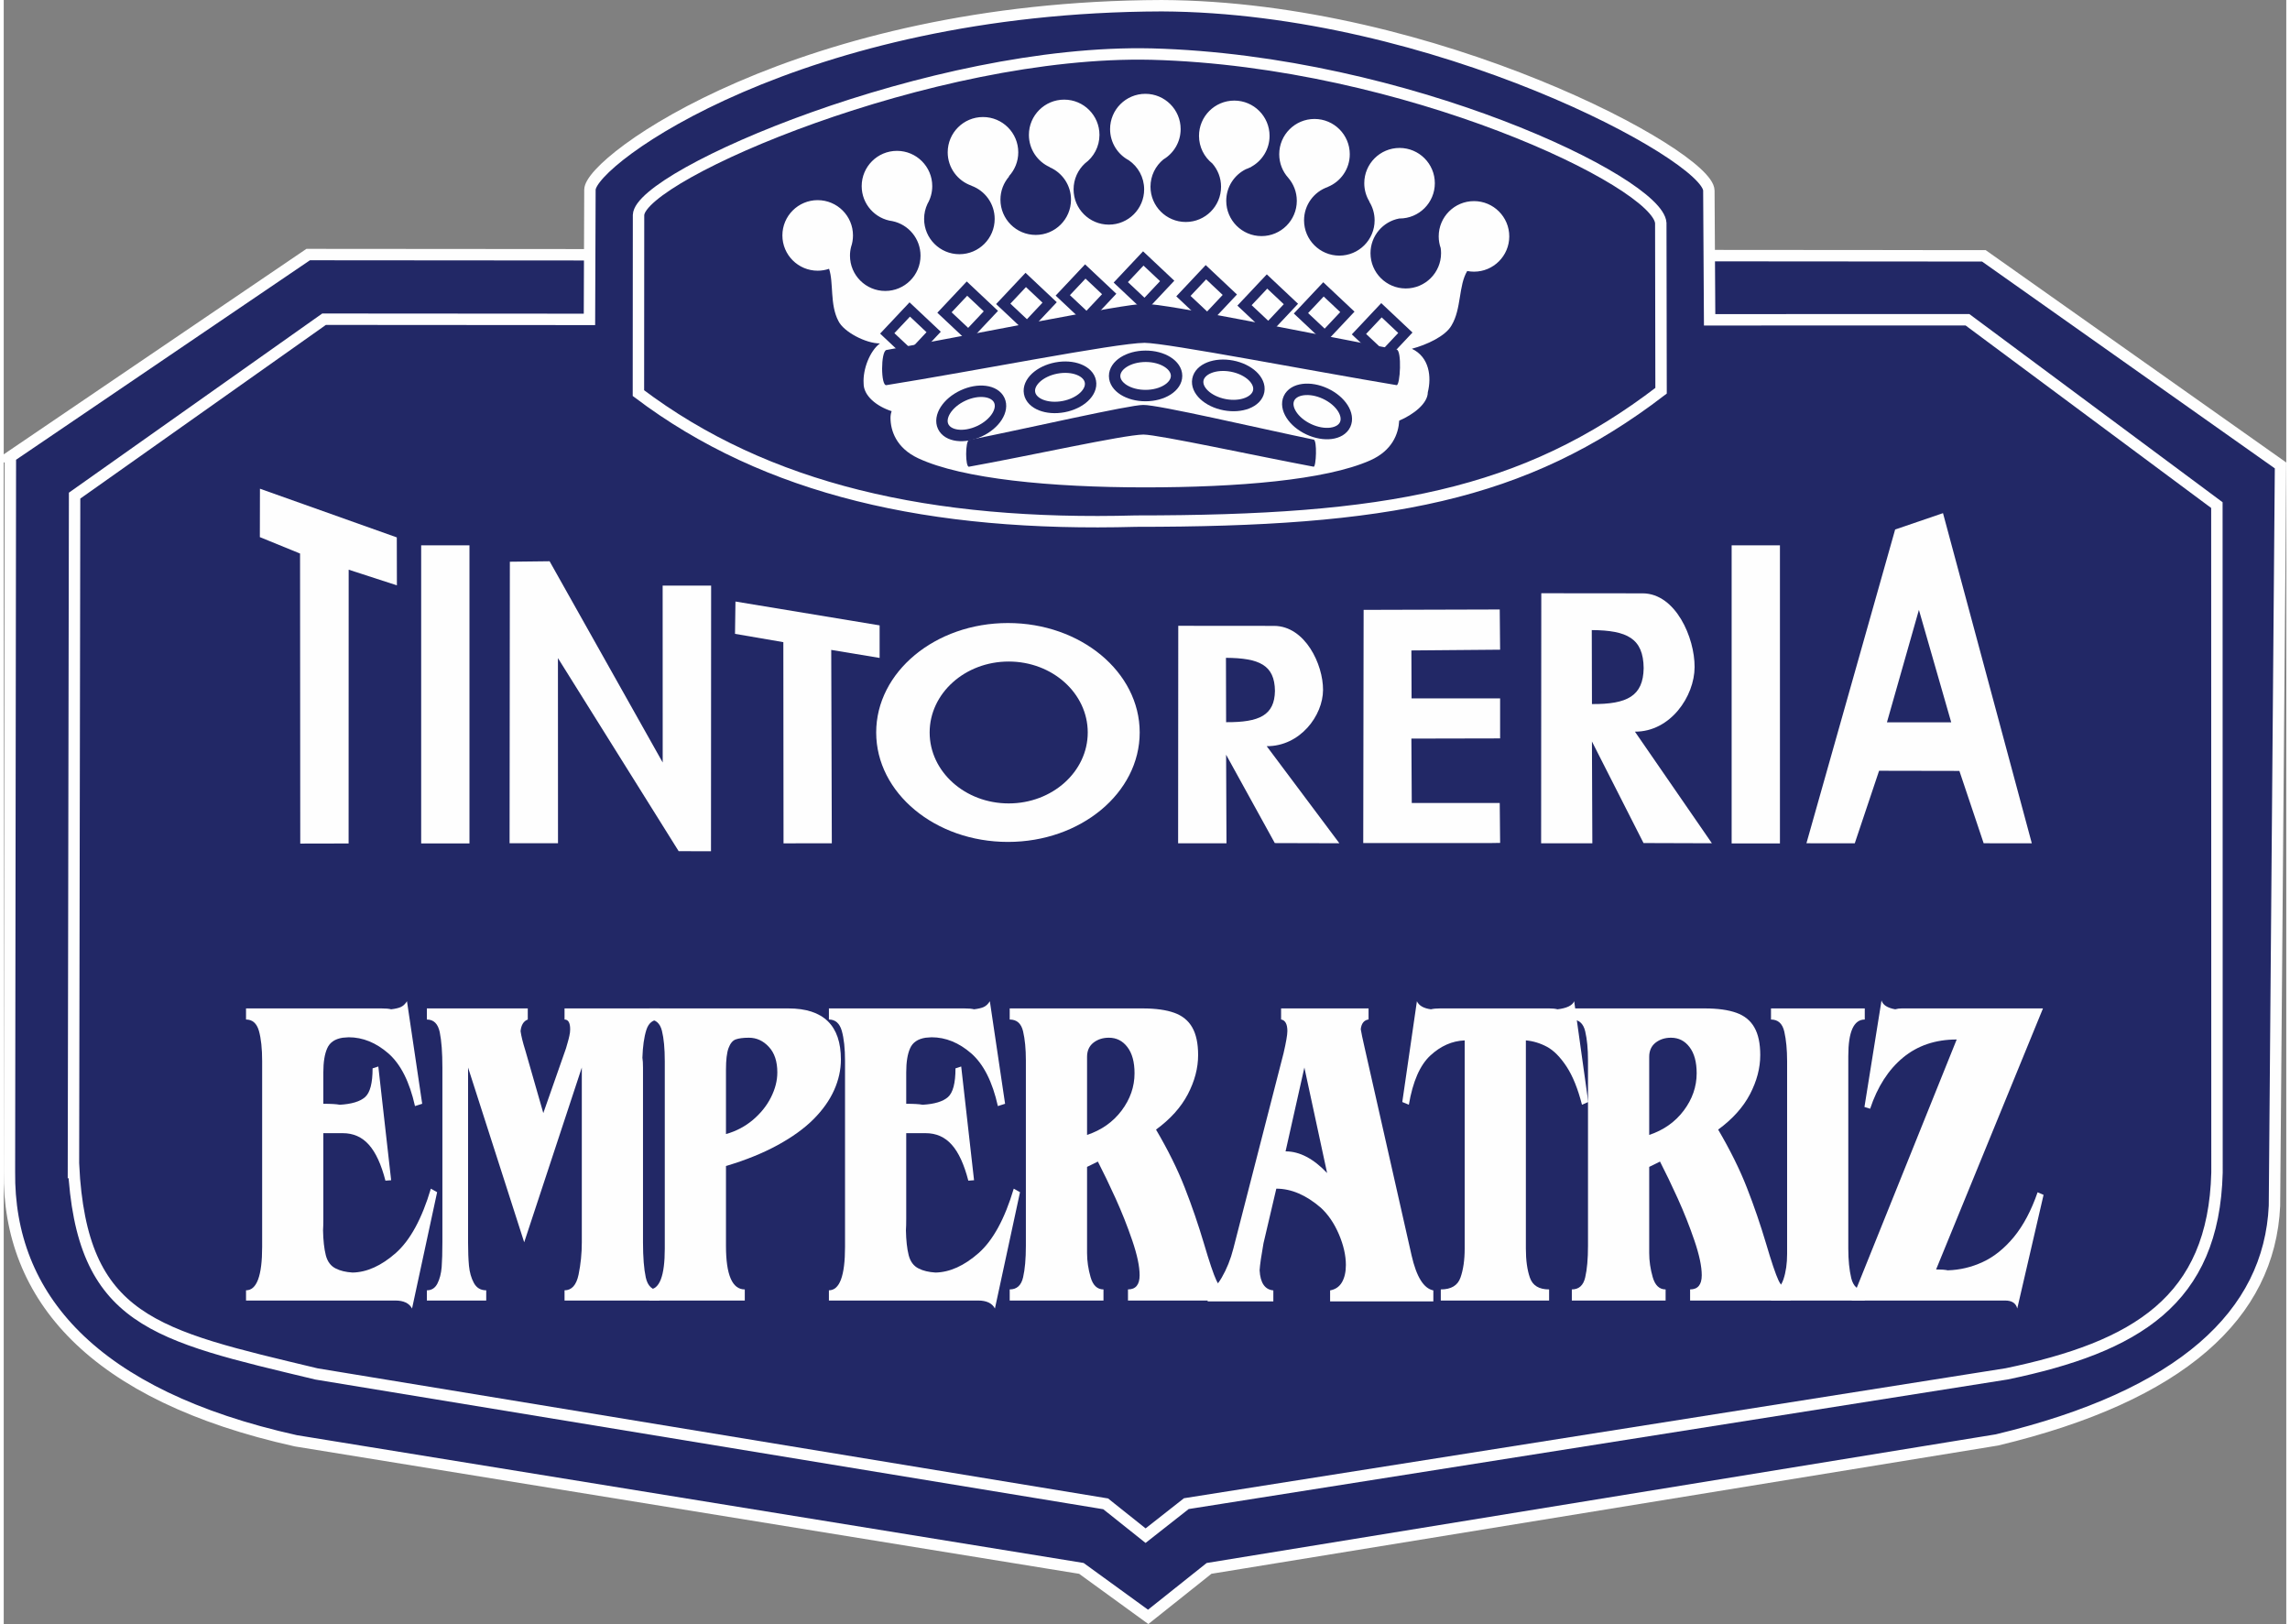
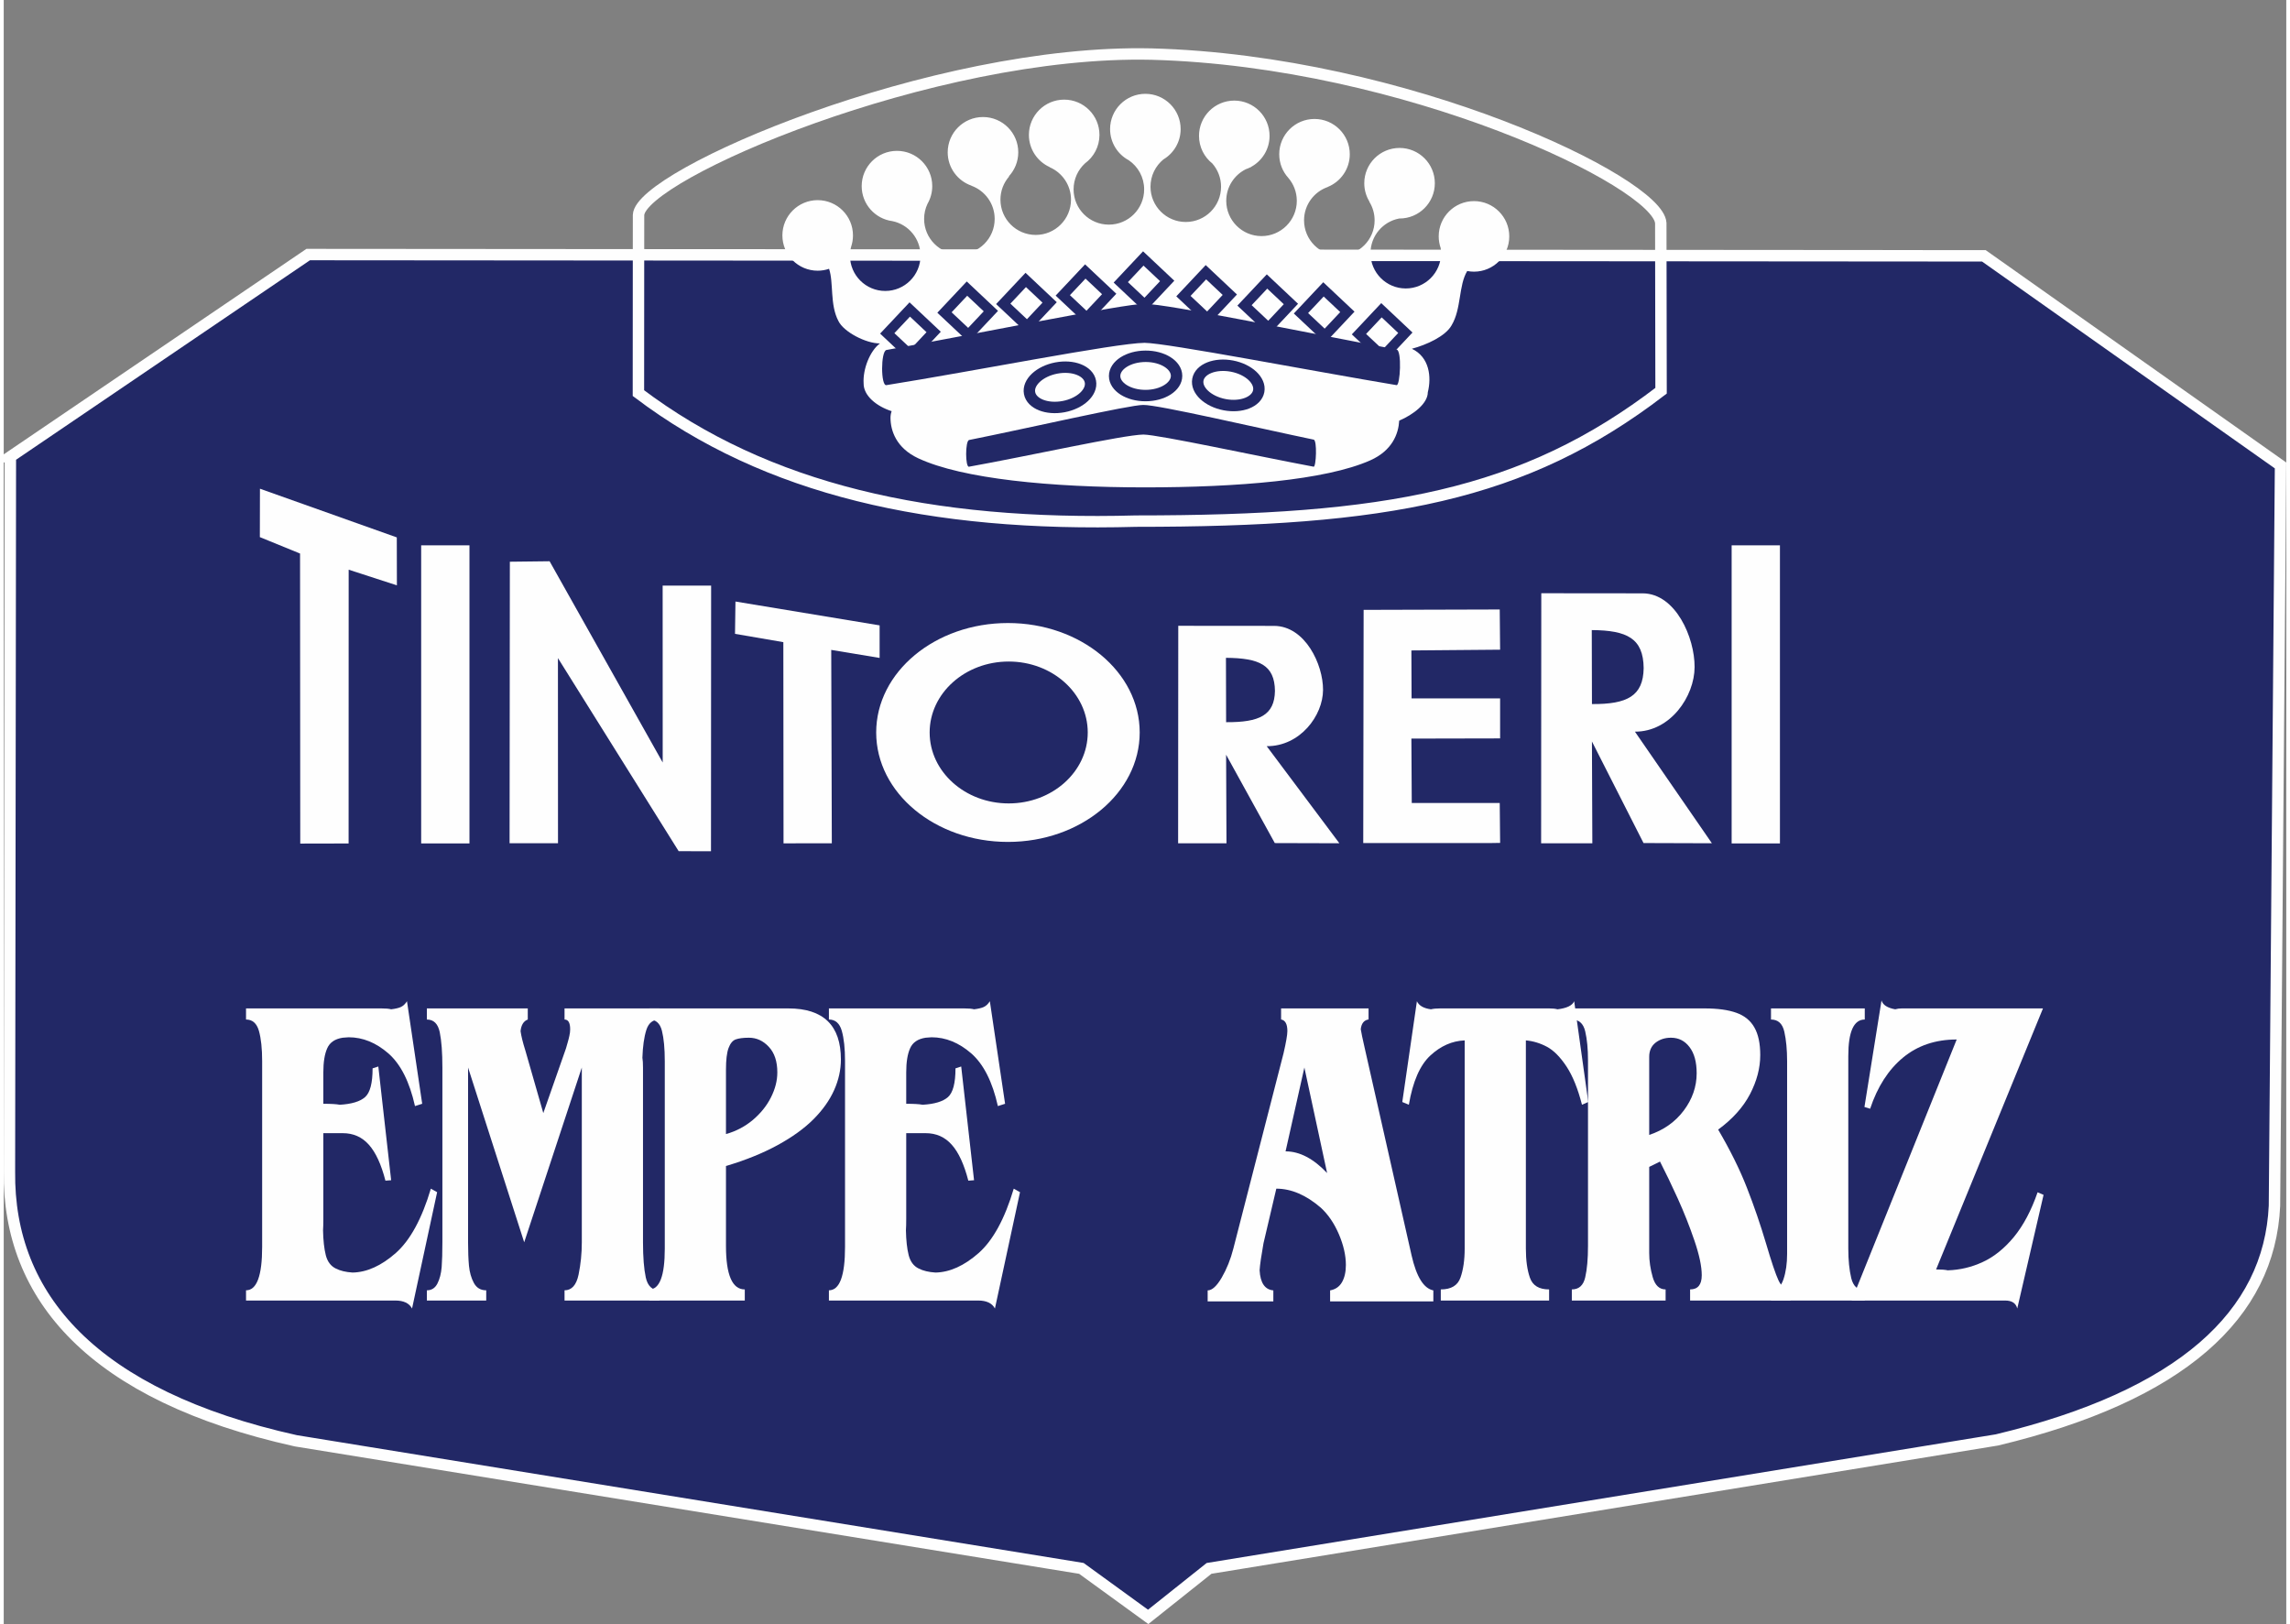
<svg xmlns="http://www.w3.org/2000/svg" xml:space="preserve" width="141px" height="100px" version="1.1" style="shape-rendering:geometricPrecision; text-rendering:geometricPrecision; image-rendering:optimizeQuality; fill-rule:evenodd; clip-rule:evenodd" viewBox="0 0 136637 97222">
  <rect x="0" y="0" width="136637" height="97222" fill="#808080" stroke="none" />
  <defs>
    <style type="text/css">
   
    .str0 {stroke:#FEFEFE;stroke-width:683.333}
    .str1 {stroke:#222866;stroke-width:683.333}
    .fil1 {fill:none}
    .fil2 {fill:#FEFEFE}
    .fil0 {fill:#222866}
    .fil3 {fill:#FEFEFE;fill-rule:nonzero}
   
  </style>
  </defs>
  <g id="Capa_x0020_1">
    <g id="_1427466713184">
      <g>
        <g>
          <g>
            <path class="fil0 str0" d="M398 27341l-56 42807c-81,7483 4988,13402 17139,16103l47029 7639 3999 2903 3644 -2903 47161 -7689c11056,-2649 16319,-7505 16616,-14017l364 -44321 -17759 -12547 -100309 -77 -17828 12102z" />
-             <path class="fil0 str0" d="M4174 69733l69 -40063 14933 -10561 15887 11 28 -7760c0,-1751 12559,-10956 34225,-11018 16318,73 32734,8969 32756,11067l46 7736 15434 -4 14931 11096 7 39957c-194,7682 -4869,10440 -12580,12049l-49118 7771 -2439 1917 -2390 -1905 -47237 -7775c-9687,-2325 -14071,-3125 -14552,-12518z" />
          </g>
          <path class="fil1 str0" d="M37994 23534l7 -10663c94,-2396 17593,-9940 30722,-9633 15230,409 30312,7668 30471,10113l17 10041c-8222,6305 -16443,7807 -31435,7805 -12299,339 -22111,-1868 -29782,-7663z" />
        </g>
        <g>
          <path class="fil2" d="M48726 11982c1166,0 2112,946 2112,2112 0,240 -40,472 -114,687 -43,168 -66,343 -66,525 0,1166 945,2112 2112,2112 1166,0 2111,-946 2111,-2112 0,-1020 -722,-1870 -1683,-2068 -1037,-134 -1839,-1021 -1839,-2095 0,-1166 945,-2112 2112,-2112 1166,0 2112,946 2112,2112 0,385 -103,745 -283,1056 -131,275 -204,582 -204,907 0,1166 945,2112 2112,2112 1166,0 2112,-946 2112,-2112 0,-914 -580,-1692 -1392,-1986l7 -4c-830,-285 -1427,-1072 -1427,-1998 0,-1166 946,-2112 2112,-2112 1167,0 2112,946 2112,2112 0,554 -214,1059 -563,1436l16 11c-324,371 -520,856 -520,1387 0,1167 946,2112 2112,2112 1167,0 2112,-945 2112,-2112 0,-870 -526,-1617 -1278,-1941l5 -7c-735,-331 -1247,-1070 -1247,-1928 0,-1166 945,-2111 2112,-2111 1166,0 2112,945 2112,2111 0,701 -342,1322 -868,1706 -419,386 -681,940 -681,1554 0,1167 945,2112 2112,2112 1166,0 2112,-945 2112,-2112 0,-723 -364,-1361 -918,-1741 -667,-355 -1121,-1058 -1121,-1866 0,-1166 946,-2112 2112,-2112 1166,0 2112,946 2112,2112 0,771 -413,1445 -1030,1814 -473,387 -775,975 -775,1635 0,1166 946,2111 2112,2111 1167,0 2112,-945 2112,-2111 0,-533 -197,-1019 -522,-1391 -486,-387 -798,-983 -798,-1653 0,-1166 946,-2112 2112,-2112 1166,0 2112,946 2112,2112 0,806 -451,1506 -1115,1862l4 10 -63 21c-79,39 -162,74 -246,103 -695,346 -1173,1063 -1173,1892 0,1166 945,2112 2112,2112 1166,0 2112,-946 2112,-2112 0,-527 -194,-1010 -514,-1380 -335,-373 -538,-867 -538,-1408 0,-1167 945,-2112 2112,-2112 1166,0 2111,945 2111,2112 0,883 -542,1639 -1311,1954l0 5c-829,284 -1426,1071 -1426,1998 0,1166 946,2112 2112,2112 1166,0 2112,-946 2112,-2112 0,-409 -116,-791 -317,-1114l9 -5c-197,-321 -311,-698 -311,-1103 0,-1166 946,-2112 2112,-2112 1167,0 2112,946 2112,2112 0,1167 -945,2112 -2112,2112l-18 0c-979,183 -1721,1043 -1721,2076 0,1166 945,2112 2112,2112 1166,0 2112,-946 2112,-2112 0,-104 -8,-206 -22,-305 -77,-219 -119,-455 -119,-700 0,-1167 945,-2112 2112,-2112 1166,0 2112,945 2112,2112 0,1166 -946,2112 -2112,2112 -139,0 -274,-14 -405,-39 -526,870 -340,2262 -936,3251 -366,658 -1513,1173 -2377,1403 1058,501 1182,1691 954,2606 -2,679 -876,1340 -1712,1697 -44,780 -407,1787 -1730,2376 -2679,1193 -8001,1619 -13493,1619 -5612,0 -10931,-507 -13572,-1743 -1318,-617 -1657,-1659 -1657,-2426 0,-132 23,-263 68,-393 -900,-290 -1687,-922 -1677,-1667 -53,-834 367,-1934 977,-2389 -829,8 -2169,-685 -2486,-1341 -522,-984 -276,-2288 -560,-3125 -214,73 -443,113 -682,113 -1166,0 -2112,-946 -2112,-2112 0,-1166 946,-2112 2112,-2112zm4111 11074c5204,-829 13666,-2508 15453,-2533 1377,15 10111,1704 15088,2533 218,40 328,-2088 0,-2132 -4957,-919 -13773,-2752 -15097,-2733 -1208,-12 -10221,1834 -15444,2762 -340,82 -340,2167 0,2103zm4948 4883c3515,-630 9231,-1906 10438,-1925 930,11 6830,1295 10191,1925 148,30 222,-1587 0,-1621 -3348,-697 -9303,-2090 -10197,-2076 -816,-9 -6904,1394 -10432,2099 -230,62 -230,1646 0,1598z" />
          <g>
            <g>
              <rect class="fil1 str1" transform="matrix(0.644 0.606 -0.606 0.644 54235.9 18526.8)" width="2222" height="2222" />
              <rect class="fil1 str1" transform="matrix(0.644 0.606 -0.606 0.644 57661.5 17276.9)" width="2222" height="2222" />
              <rect class="fil1 str1" transform="matrix(0.644 0.606 -0.606 0.644 61179.6 16758.8)" width="2222" height="2222" />
              <rect class="fil1 str1" transform="matrix(0.644 0.606 -0.606 0.644 64744 16251.9)" width="2222" height="2222" />
              <rect class="fil1 str1" transform="matrix(0.644 0.606 -0.606 0.644 68215.8 15471.6)" width="2222" height="2222" />
              <rect class="fil1 str1" transform="matrix(0.644 0.606 -0.606 0.644 71965.4 16295.9)" width="2222" height="2222" />
              <rect class="fil1 str1" transform="matrix(0.644 0.606 -0.606 0.644 75622.5 16851.4)" width="2222" height="2222" />
              <rect class="fil1 str1" transform="matrix(0.644 0.606 -0.606 0.644 79001.7 17323.1)" width="2222" height="2222" />
              <rect class="fil1 str1" transform="matrix(0.644 0.606 -0.606 0.644 82473.4 18573.1)" width="2222" height="2222" />
            </g>
            <g>
-               <ellipse class="fil1 str1" transform="matrix(0.906 -0.424 0.424 0.906 57916 24746.2)" rx="1854" ry="1176" />
              <ellipse class="fil1 str1" transform="matrix(0.982 -0.187 0.187 0.982 63229.5 23186.2)" rx="1854" ry="1176" />
-               <ellipse class="fil1 str1" transform="matrix(-0.906 -0.424 -0.424 0.906 78618.1 24631.1)" rx="1854" ry="1176" />
              <ellipse class="fil1 str1" transform="matrix(-0.982 -0.187 -0.187 0.982 73304.7 23071.1)" rx="1854" ry="1176" />
              <ellipse class="fil1 str1" transform="matrix(-1 0.004 0.004 1 68354.1 22504.7)" rx="1854" ry="1176" />
            </g>
          </g>
        </g>
      </g>
      <g>
        <g>
          <polygon class="fil2" points="20645,50494 17751,50500 17739,33137 15332,32154 15338,29256 23530,32171 23536,35041 20649,34104 " />
          <rect class="fil2" x="24989" y="32646" width="2891" height="17845" />
          <polygon class="fil2" points="33180,50481 30281,50481 30298,33627 32677,33599 39447,45646 39444,35058 42346,35058 42338,50959 40403,50955 33176,39397 " />
          <rect class="fil2" x="103436" y="32646" width="2891" height="17845" />
          <path class="fil2" d="M60114 37297c4356,0 7887,2933 7887,6552 0,3619 -3531,6552 -7887,6552 -4356,0 -7887,-2933 -7887,-6552 0,-3619 3531,-6552 7887,-6552zm45 2305c2614,0 4732,1901 4732,4247 0,2345 -2118,4247 -4732,4247 -2613,0 -4732,-1902 -4732,-4247 0,-2346 2119,-4247 4732,-4247z" />
          <polygon class="fil2" points="49571,50482 46680,50486 46669,38442 43776,37945 43803,36010 52432,37437 52432,39386 49536,38906 " />
          <path class="fil2" d="M73196 50483l-2895 1 9 -13021 5745 5c1852,16 2931,2310 2921,3838 -5,1528 -1367,3373 -3372,3364l4350 5811 -3865 -11 -2915 -5289 22 5302zm-32 -11103l10 3853c1996,13 2899,-418 2923,-1871 -17,-1550 -934,-1968 -2933,-1982z" />
          <path class="fil2" d="M95097 50483l-3066 1 10 -14970 6083 6c1962,19 3104,2655 3094,4412 -5,1757 -1447,3878 -3572,3868l4608 6681 -4093 -13 -3088 -6080 24 6095zm-34 -12764l11 4429c2113,15 3070,-481 3095,-2151 -18,-1782 -989,-2263 -3106,-2278z" />
          <polygon class="fil2" points="89090,50467 81383,50467 81406,36509 89553,36486 89576,38893 84265,38938 84276,41808 89576,41808 89576,44204 84265,44215 84287,48069 89553,48069 89577,50459 " />
-           <path class="fil2" d="M107913 50481l2893 3 1456 -4343 4807 9 1453 4331 2882 2 -5316 -19764 -2865 980 -5310 18782zm8667 -7240l-3848 0 1914 -6731 1934 6731z" />
        </g>
        <path class="fil3" d="M19133 66077c453,0 780,18 983,58 706,-40 1209,-191 1513,-456 304,-266 452,-842 452,-1723l343 -111 768 6808 -342 26c-250,-970 -578,-1687 -989,-2148 -411,-465 -932,-695 -1566,-695l-1162 0 0 5124c0,288 -6,519 -18,696 12,602 66,1094 164,1483 98,386 301,656 604,802 260,133 593,213 1001,239 858,-17 1719,-407 2585,-1169 864,-766 1564,-2051 2100,-3853l375 212 -1501 6963c-169,-319 -506,-478 -1003,-478l-8935 0 0 -612c643,0 965,-868 965,-2608l0 -11104c0,-762 -66,-1369 -194,-1821 -131,-452 -387,-677 -771,-677l0 -665 8098 0c274,0 470,18 589,53 254,-31 447,-75 581,-137 134,-62 256,-173 367,-345l911 6138 -432 138c-325,-1457 -855,-2507 -1593,-3154 -739,-642 -1531,-965 -2374,-965 -42,0 -101,4 -185,13 -80,9 -140,13 -172,13 -468,71 -778,284 -930,634 -155,345 -232,828 -232,1439l0 1882z" />
        <path id="1" class="fil3" d="M32300 66635l1358 -3875c23,-84 56,-195 95,-332 42,-138 77,-279 107,-417 33,-137 48,-270 48,-394 0,-390 -113,-584 -337,-584l0 -665 5680 0 0 665c-390,0 -652,208 -783,624 -134,421 -212,970 -236,1661 24,142 36,337 36,589l0 10462c0,895 57,1599 167,2108 113,509 384,766 816,766l0 612 -5680 0 0 -612c429,0 709,-314 840,-939 128,-624 194,-1266 194,-1935l0 -10462 -3449 10462 -3360 -10462 0 10462c0,549 18,1018 54,1408 39,390 134,731 292,1023 161,297 405,443 741,443l0 612 -3553 0 0 -612c286,0 495,-137 632,-407 137,-270 220,-594 253,-975 29,-380 44,-877 44,-1492l0 -10462c0,-895 -53,-1599 -157,-2108 -105,-510 -361,-766 -772,-766l0 -665 6040 0 0 665c-250,92 -393,327 -432,695 42,297 137,686 289,1165l1073 3742z" />
        <path id="2" class="fil3" d="M43235 67889c605,-168 1141,-452 1611,-846 468,-399 831,-846 1084,-1355 254,-505 379,-1001 379,-1489 0,-660 -170,-1169 -510,-1532 -336,-363 -735,-545 -1191,-545 -345,0 -610,36 -792,102 -182,66 -322,239 -426,514 -104,279 -155,709 -155,1298l0 3853zm0 1913l0 4779c0,1741 375,2609 1126,2609l0 665 -5718 0 0 -665c619,0 929,-815 929,-2445l0 -10842 0 -372c0,-762 -57,-1369 -170,-1821 -113,-452 -366,-677 -759,-677l0 -665 8327 0c2097,0 3145,1019 3145,3056 0,616 -134,1227 -405,1834 -271,607 -682,1187 -1233,1741 -551,553 -1269,1071 -2153,1554 -885,483 -1912,899 -3089,1249z" />
        <path id="3" class="fil3" d="M54025 66077c453,0 780,18 983,58 706,-40 1209,-191 1513,-456 304,-266 453,-842 453,-1723l342 -111 769 6808 -343 26c-250,-970 -578,-1687 -989,-2148 -411,-465 -932,-695 -1566,-695l-1162 0 0 5124c0,288 -6,519 -18,696 12,602 66,1094 164,1483 98,386 301,656 604,802 260,133 593,213 1001,239 858,-17 1719,-407 2585,-1169 864,-766 1564,-2051 2100,-3853l375 212 -1501 6963c-169,-319 -506,-478 -1003,-478l-8935 0 0 -612c643,0 965,-868 965,-2608l0 -11104c0,-762 -66,-1369 -194,-1821 -131,-452 -387,-677 -771,-677l0 -665 8098 0c274,0 470,18 590,53 253,-31 446,-75 580,-137 134,-62 256,-173 366,-345l912 6138 -432 138c-325,-1457 -855,-2507 -1593,-3154 -739,-642 -1531,-965 -2374,-965 -42,0 -101,4 -185,13 -80,9 -140,13 -172,13 -468,71 -778,284 -930,634 -155,345 -232,828 -232,1439l0 1882z" />
-         <path id="4" class="fil3" d="M64850 67942c861,-288 1549,-771 2067,-1457 516,-687 775,-1431 775,-2237 0,-673 -143,-1196 -429,-1568 -283,-372 -652,-558 -1108,-558 -360,0 -667,98 -923,297 -253,199 -382,483 -382,846l0 4677zm0 1913l0 5156c0,478 72,961 212,1448 140,488 399,731 771,731l0 665 -5614 0 0 -665c423,0 691,-239 801,-722 111,-478 167,-1107 167,-1887l0 -11104c0,-686 -56,-1262 -167,-1736 -110,-474 -378,-708 -801,-708l0 -665 7955 0c781,0 1415,89 1895,262 482,172 839,460 1075,872 235,408 354,961 354,1657 0,779 -205,1559 -616,2347 -411,784 -1046,1488 -1904,2117 721,1227 1296,2387 1722,3481 429,1094 807,2202 1141,3322 330,1121 580,1861 750,2224 167,359 405,540 715,540l0 665 -6007 0 0 -665c464,0 697,-283 697,-850 0,-527 -146,-1218 -438,-2073 -292,-859 -626,-1697 -998,-2520 -375,-824 -730,-1564 -1063,-2210l-647 318z" />
        <path id="5" class="fil3" d="M76733 68925c840,0 1668,434 2487,1298l-1361 -6316 -1126 5018zm-554 2233l-768 3273c-131,731 -209,1267 -232,1612 41,757 315,1160 822,1205l0 660 -3932 0 0 -660c265,0 545,-257 843,-767 298,-513 530,-1089 694,-1731l3005 -11693c152,-660 230,-1103 230,-1333 0,-417 -126,-647 -376,-696l0 -660 5236 0 0 660c-274,44 -429,239 -467,585 17,115 44,252 80,421 39,163 83,372 137,620l2823 12490c292,1289 727,1989 1305,2104l0 660 -6180 0 0 -660c319,-58 557,-222 712,-492 155,-270 232,-615 232,-1027 0,-576 -140,-1192 -420,-1847 -280,-652 -640,-1179 -1078,-1582 -882,-761 -1772,-1142 -2666,-1142z" />
        <path id="6" class="fil3" d="M87455 62282c-751,31 -1436,332 -2058,908 -620,575 -1049,1559 -1284,2945l-393 -164 875 -6032c126,265 405,425 840,482 140,-35 325,-53 554,-53l6520 0c214,0 384,18 503,53 554,-66 888,-226 998,-482l843 6032 -376 164c-247,-966 -556,-1727 -929,-2294 -372,-563 -762,-957 -1164,-1174 -405,-217 -828,-346 -1266,-385l0 12463c0,700 80,1285 244,1750 164,465 545,695 1147,695l0 665 -6484 0 0 -665c620,0 1013,-235 1179,-709 167,-473 251,-1054 251,-1736l0 -12463z" />
        <path id="7" class="fil3" d="M98501 67942c860,-288 1548,-771 2066,-1457 516,-687 775,-1431 775,-2237 0,-673 -143,-1196 -429,-1568 -283,-372 -652,-558 -1108,-558 -360,0 -667,98 -923,297 -253,199 -381,483 -381,846l0 4677zm0 1913l0 5156c0,478 71,961 211,1448 140,488 399,731 771,731l0 665 -5614 0 0 -665c423,0 691,-239 801,-722 111,-478 167,-1107 167,-1887l0 -11104c0,-686 -56,-1262 -167,-1736 -110,-474 -378,-708 -801,-708l0 -665 7955 0c781,0 1415,89 1895,262 482,172 840,460 1075,872 235,408 354,961 354,1657 0,779 -205,1559 -616,2347 -411,784 -1046,1488 -1903,2117 720,1227 1295,2387 1721,3481 429,1094 807,2202 1141,3322 330,1121 580,1861 750,2224 167,359 405,540 715,540l0 665 -6007 0 0 -665c464,0 697,-283 697,-850 0,-527 -146,-1218 -438,-2073 -292,-859 -626,-1697 -998,-2520 -375,-824 -730,-1564 -1063,-2210l-646 318z" />
        <path id="8" class="fil3" d="M105791 60368l5614 0 0 665c-658,0 -986,726 -986,2179l0 11533c0,691 60,1280 176,1768 119,487 387,730 810,730l0 612 -5614 0 0 -612c351,0 601,-221 747,-660 146,-438 218,-943 218,-1519l0 -11533c0,-691 -57,-1280 -167,-1768 -110,-487 -375,-730 -798,-730l0 -665z" />
        <path id="9" class="fil3" d="M116908 62228c-1272,0 -2344,364 -3216,1086 -876,726 -1528,1745 -1966,3060l-340 -106 1022 -6378c77,270 351,447 819,531 119,-35 250,-53 393,-53l8453 0 -6398 15626c310,0 542,18 697,53 727,-22 1427,-186 2100,-500 673,-310 1292,-811 1861,-1497 566,-691 1040,-1581 1418,-2675l357 155 -1575 6803c-78,-319 -322,-478 -727,-478l-74 0 -9114 0 6290 -15627z" />
      </g>
    </g>
  </g>
</svg>